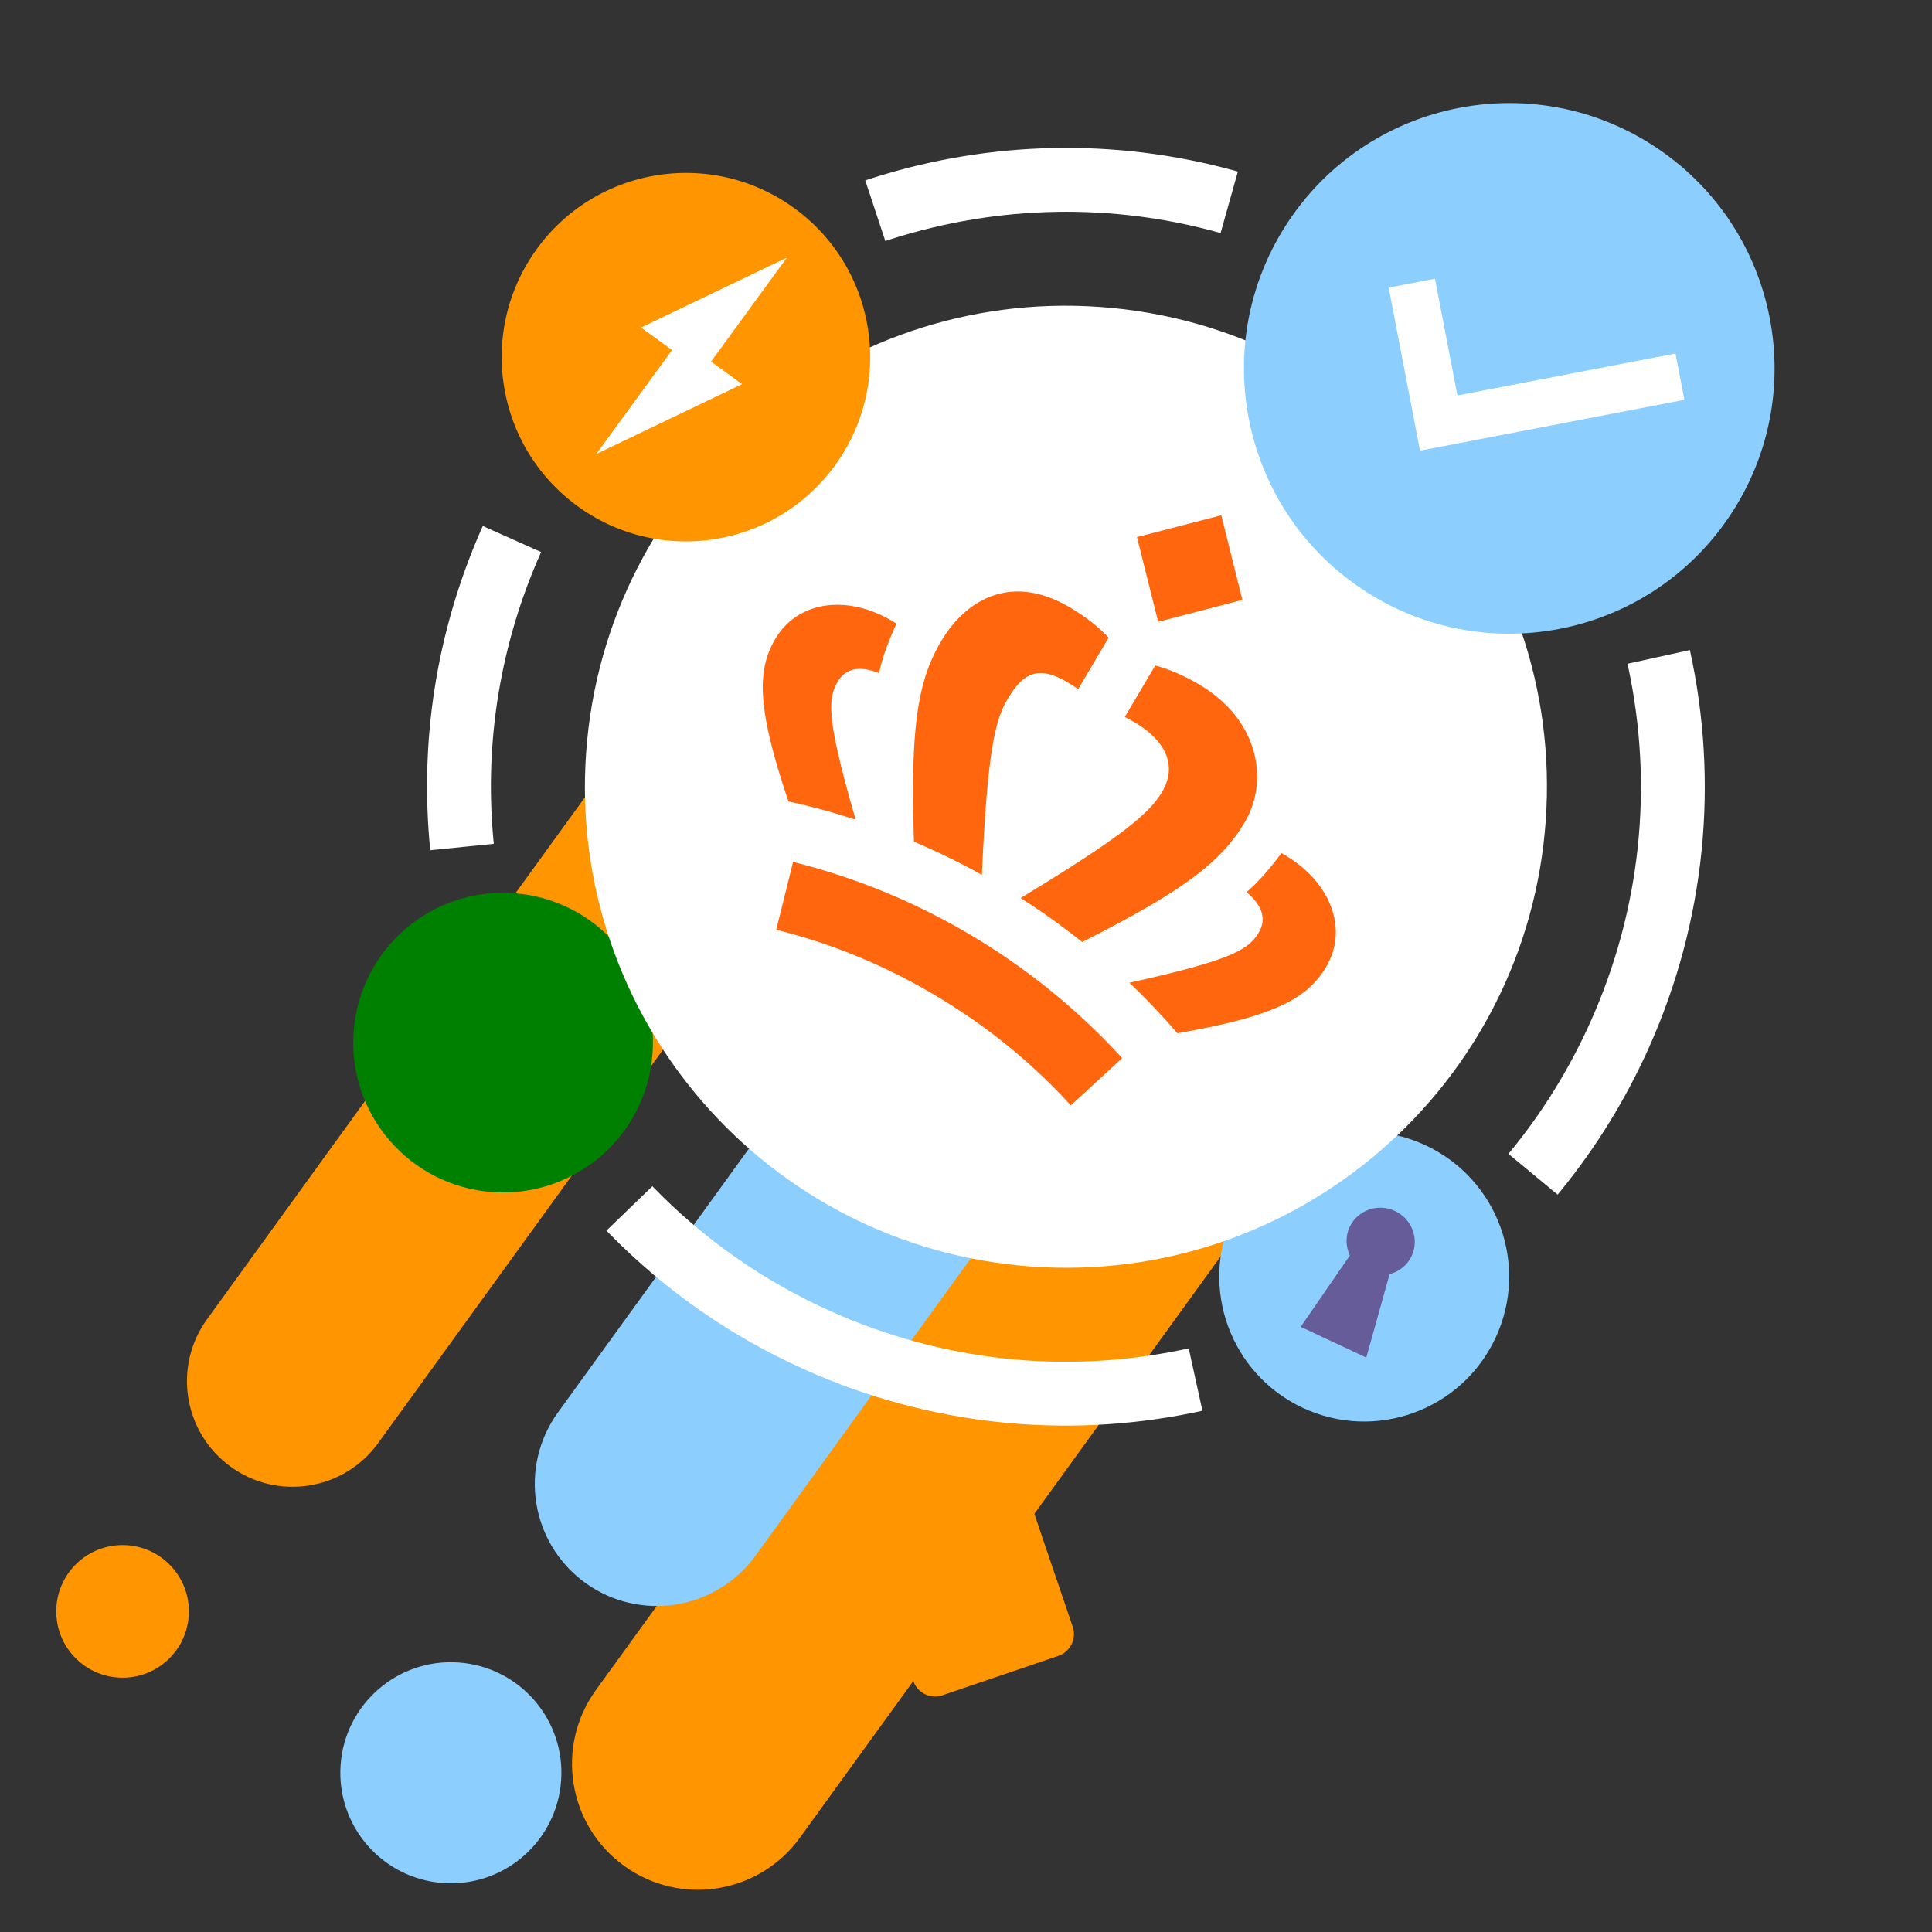
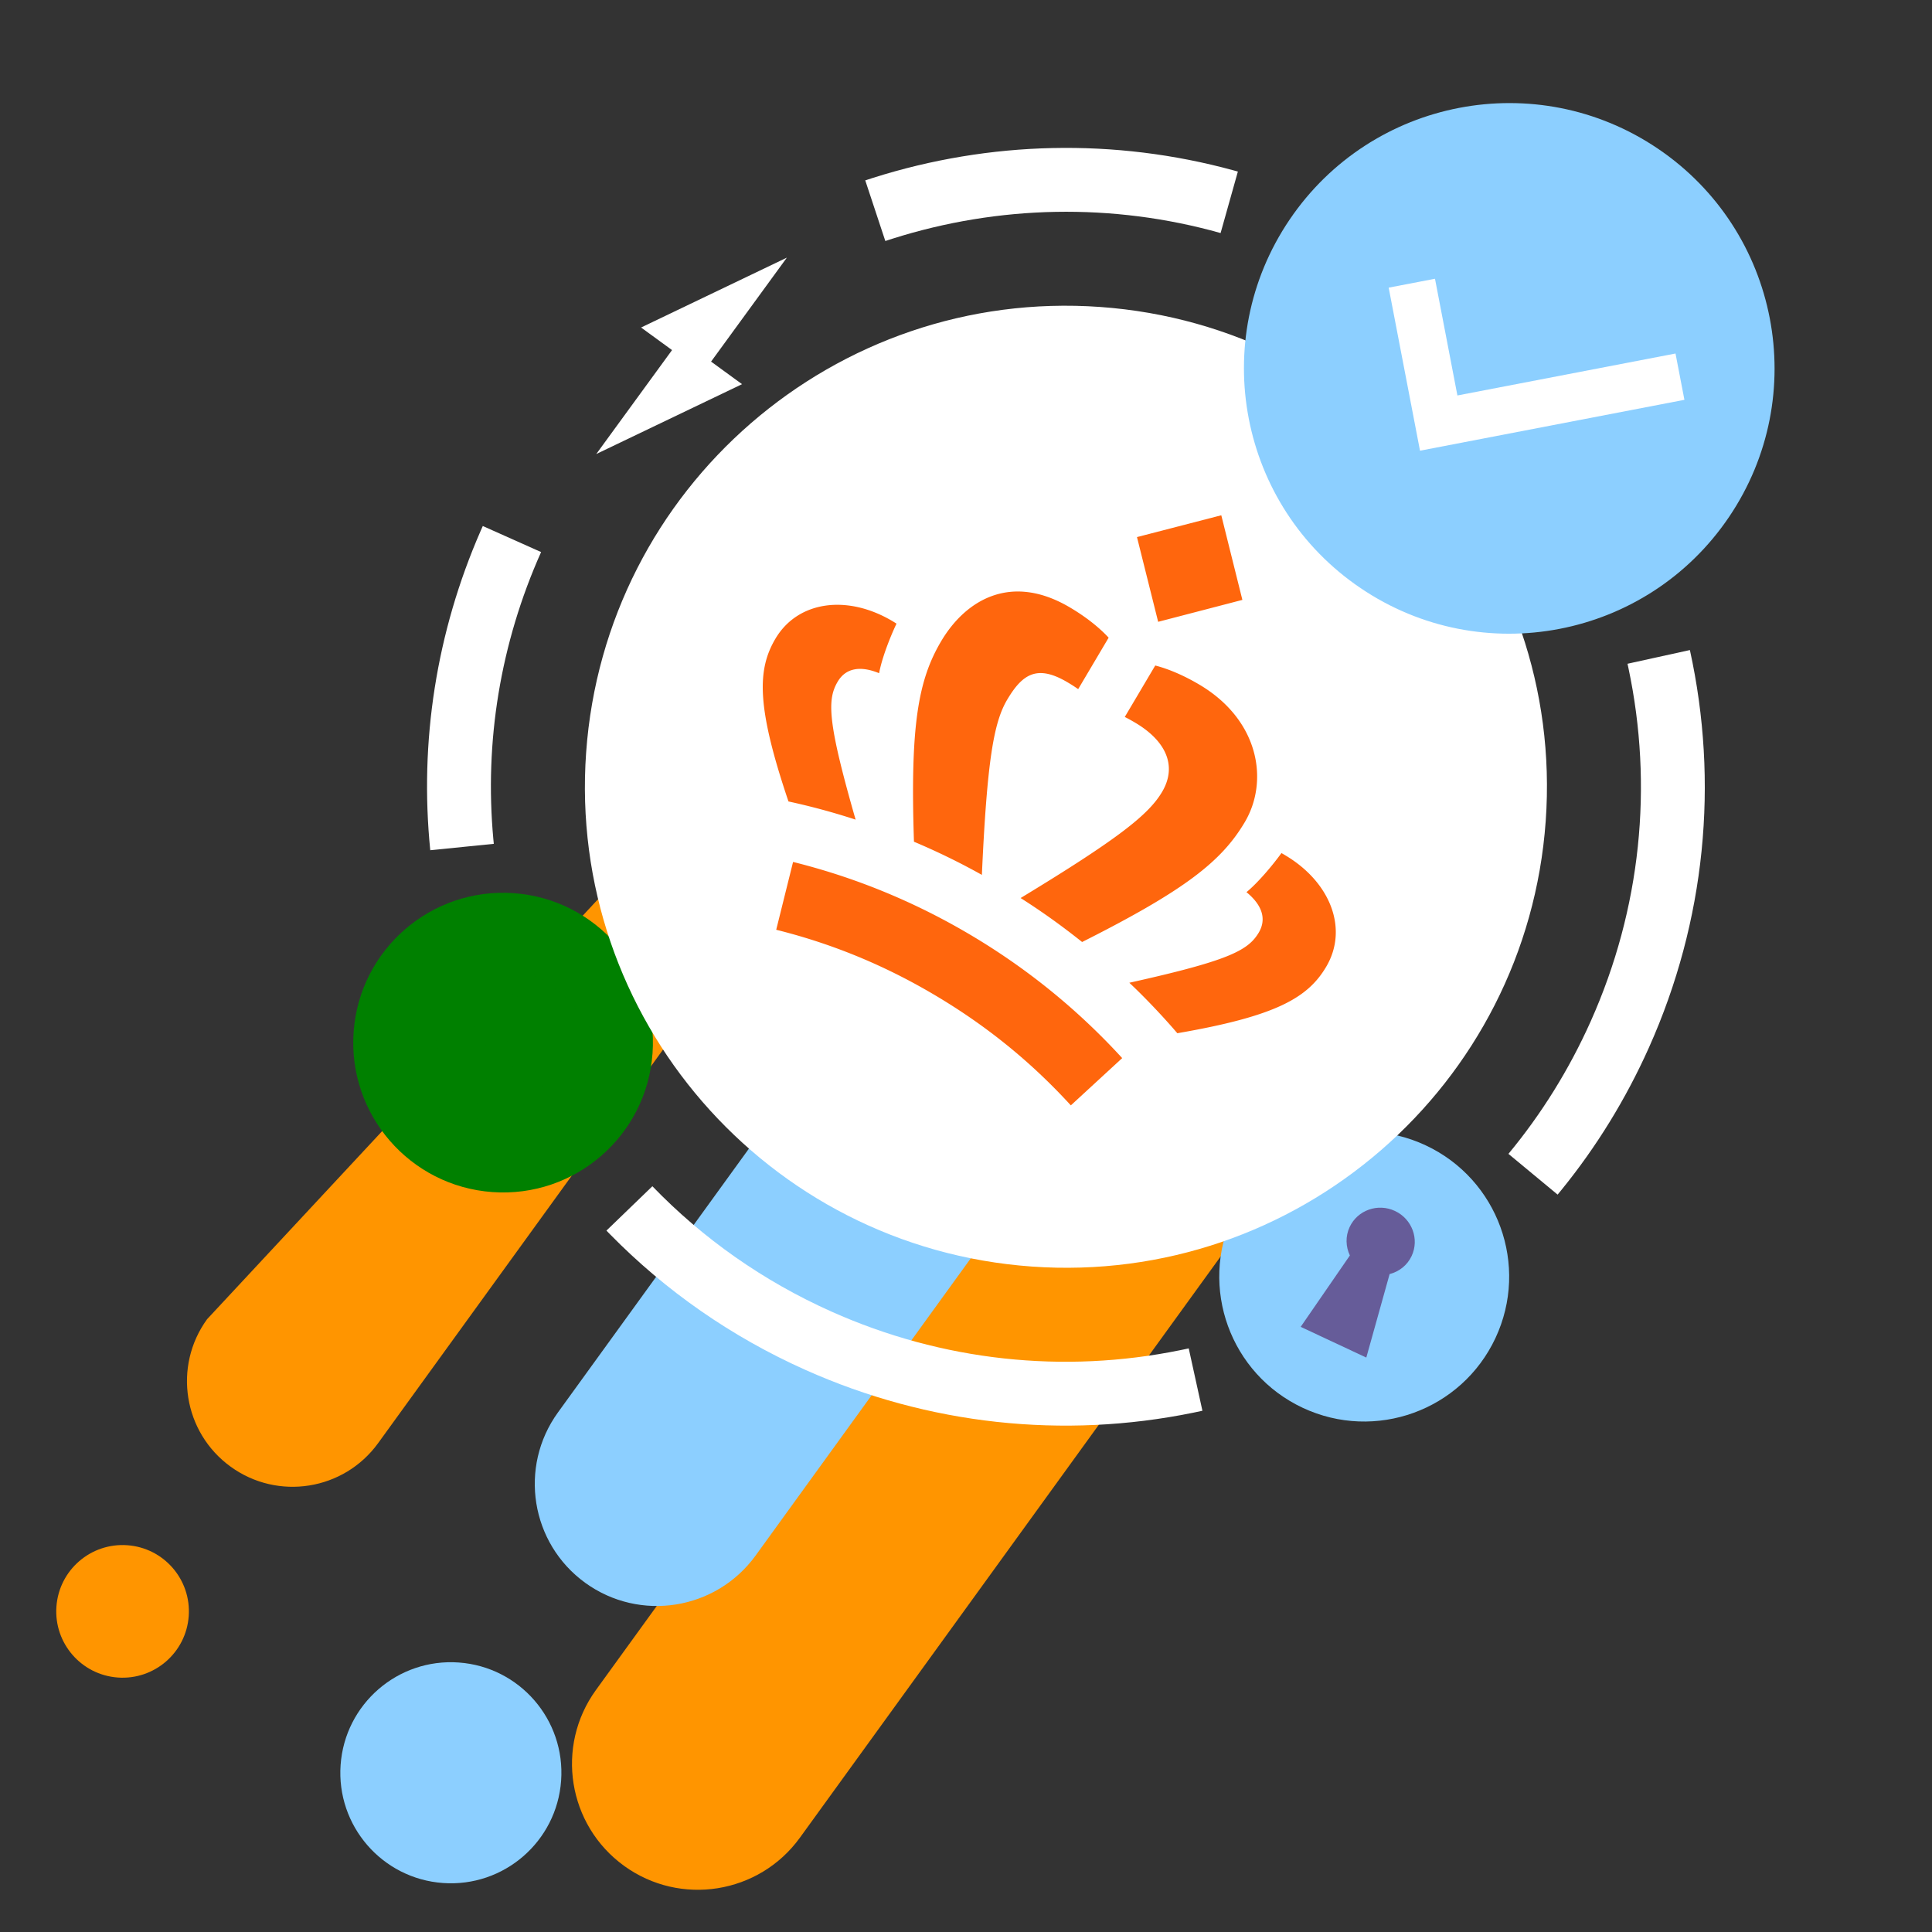
<svg xmlns="http://www.w3.org/2000/svg" width="504" height="504" fill="none">
  <rect width="100%" height="100%" fill="#333333" stroke="none" />
  <style>.B{fill-rule:evenodd}.C{fill:#ff9500}.D{fill:#8ccfff}</style>
  <g class="B">
    <path d="M345.172 290.824c10.633-14.688 7.352-35.218-7.349-45.866-14.687-10.632-35.217-7.352-45.865 7.349L155.456 440.88c-10.632 14.688-7.351 35.218 7.349 45.866 14.688 10.633 35.218 7.352 45.866-7.349l136.501-188.573z" class="C" />
    <path d="M390.123 349.054c-8.855 18.911-31.362 27.061-50.271 18.207s-27.063-31.359-18.208-50.271 31.362-27.061 50.271-18.207 27.062 31.361 18.208 50.271z" class="D" />
    <path d="M356.428 354.15l6.082-21.778c2.442-.638 4.595-2.265 5.74-4.712 2.062-4.403.114-9.667-4.35-11.758s-9.757-.216-11.819 4.188c-1.145 2.446-1.016 5.141.057 7.426l-12.83 18.618 17.12 8.016z" fill="#665c99" />
-     <path d="M213.184 218.252c8.923-12.323 6.169-29.55-6.167-38.474s-29.55-6.17-38.474 6.167L54.014 344.148c-8.923 12.322-6.169 29.55 6.167 38.474 12.322 8.923 29.55 6.169 38.474-6.167l114.529-158.203z" class="C" />
+     <path d="M213.184 218.252c8.923-12.323 6.169-29.55-6.167-38.474L54.014 344.148c-8.923 12.322-6.169 29.55 6.167 38.474 12.322 8.923 29.55 6.169 38.474-6.167l114.529-158.203z" class="C" />
    <path d="M329.412 223.043c10.304-14.244 7.119-34.131-7.111-44.449s-34.132-7.119-44.449 7.111L145.554 368.459c-10.304 14.245-7.119 34.132 7.111 44.449 14.245 10.305 34.132 7.119 44.449-7.11l132.298-182.755z" class="D" />
  </g>
  <g fill="green">
    <path d="M128.45 310.977c21.533 1.54 40.237-14.668 41.777-36.2S155.559 234.54 134.026 233s-40.237 14.668-41.777 36.201 14.668 40.237 36.201 41.776z" />
    <path d="M119.971 284.655c2.845.203 4.987 2.675 4.783 5.52s-2.675 4.987-5.52 4.784-4.987-2.675-4.784-5.52 2.675-4.987 5.521-4.784zm9.771-10.188c4.704 3.102 7.9 7.865 9.02 13.388l-6.933 1.412c-.749-3.666-2.872-6.824-5.995-8.891s-6.861-2.789-10.526-2.054l-1.411-6.933c5.524-1.121 11.141-.024 15.845 3.078zm6.074-9.165a31.81 31.81 0 0 1 13.725 20.356l-6.933 1.411c-1.326-6.548-5.129-12.175-10.7-15.87-5.571-3.682-12.236-4.98-18.784-3.654l-1.412-6.934c8.395-1.711 16.965-.037 24.104 4.691zm6.144-9.273a42.65 42.65 0 0 1 18.35 27.216l-6.933 1.412a35.58 35.58 0 0 0-15.313-22.718c-7.983-5.281-17.537-7.139-26.905-5.245l-1.411-6.934c11.226-2.279 22.662-.059 32.212 6.269z" class="B" />
  </g>
  <g fill="#fff">
    <path d="M269.117 330.4c69.125 4.943 129.169-47.087 134.112-116.211S356.142 85.02 287.017 80.077s-129.169 47.087-134.111 116.212S199.992 325.457 269.117 330.4z" />
    <path d="M170.185 309.454c13.196 13.665 28.941 24.748 46.679 32.683 28.978 12.966 60.622 16.289 91.072 10.073l1.084-.225 1.082-.234 3.572 16.273-2.406.51c-33.834 6.907-69.024 3.211-101.208-11.189-19.279-8.625-36.461-20.616-50.939-35.373l-.921-.945 11.985-11.573zm270.657-139.875c7.593 34.562 4.083 70.696-10.67 103.667-6.039 13.496-13.73 25.973-22.886 37.23l-.952 1.16-12.83-10.629c8.617-10.4 15.831-21.985 21.461-34.566 13.128-29.339 16.364-61.424 9.839-92.201l-.235-1.086 16.273-3.575zM125.946 137.22l15.211 6.797c-10.651 23.838-14.808 49.494-12.457 74.902l.117 1.209-16.576 1.67c-2.846-28.249 1.556-56.822 13.172-83.372l.533-1.206zm195.829-92.783l1.148.318-4.507 16.039c-28.214-7.928-57.902-7.304-85.628 1.483l-.918.294-.917.3-5.235-15.816 2.037-.66c30.422-9.641 62.996-10.436 94.02-1.958z" class="B" />
  </g>
  <path d="M206.887 224.856l-4.397 17.691c15.623 3.896 29.305 9.842 41.782 17.286 12.44 7.415 24.189 16.62 35.076 28.529l13.397-12.334c-12.191-13.332-25.551-23.78-39.158-31.895-13.659-8.147-29.196-14.924-46.7-19.277zm-4.587-58.262c-4.811 8.128-4.964 17.757 3.387 42.481a177.19 177.19 0 0 1 17.516 4.743c-7.352-25.592-7.452-31.306-4.667-36.007 2.025-3.427 5.74-4.275 10.798-2.195.683-3.751 2.742-9.149 4.538-12.927-.345-.226-.691-.439-1.025-.638-11.836-7.049-24.718-5.285-30.547 4.543zm131.988 55.946c-2.451 3.383-6.192 7.788-9.122 10.197 4.211 3.443 5.234 7.114 3.209 10.54-2.785 4.689-7.846 7.334-33.769 13.093 4.277 4.012 9.152 9.207 12.523 13.167 25.681-4.433 34.012-9.195 38.823-17.323 5.829-9.827 1.213-22.013-10.611-29.061a28.42 28.42 0 0 0-1.053-.613zm-88.764-55.272c-6.027 10.162-8.097 22.084-7.1 52.311 6.133 2.587 12.082 5.496 17.718 8.652 1.362-30.085 3.132-39.867 6.616-45.727 4.034-6.801 7.911-9.169 15.806-4.469 1.053.626 1.897 1.17 2.7 1.737l7.947-13.422c-2.622-2.832-6.162-5.556-9.975-7.816-15.508-9.245-27.365-1.97-33.712 8.734zm55.843 6.342l-7.947 13.422c.879.439 1.767.932 2.82 1.558 7.882 4.699 10.937 11.201 6.904 18.002-3.471 5.861-11.197 12.088-36.9 27.678 5.455 3.451 10.841 7.314 16.045 11.472 26.95-13.567 36.402-21.095 42.429-31.257 6.348-10.717 3.787-26.568-11.72-35.814-3.826-2.287-7.899-4.096-11.631-5.061zm-4.765-33.503l5.526 22.105 21.972-5.719-5.502-22.077-21.996 5.691z" fill="#ff660d" class="B" />
-   <path d="M261.958 390.371a6.01 6.01 0 0 1 7.595 3.739l10.285 30.257c1.055 3.118-.62 6.527-3.739 7.596l-30.257 10.284a6.01 6.01 0 0 1-7.596-3.738l-10.284-30.258a6.01 6.01 0 0 1 3.738-7.596l30.258-10.284zm-44.183-268.888c-15.636 21.45-45.698 26.161-67.146 10.527s-26.163-45.696-10.527-67.146 45.698-26.161 67.146-10.527 26.162 45.698 10.527 67.146z" class="C B" />
  <path d="M193.576 100.219l-8.078-5.888 19.769-27.12-38.03 18.227 8.078 5.888-19.768 27.117 38.029-18.225z" fill="#fff" class="B" />
  <path d="M30.741 437.615c9.531.682 17.81-6.492 18.491-16.023s-6.492-17.81-16.023-18.491-17.81 6.492-18.491 16.023 6.492 17.81 16.023 18.491z" class="C" />
  <path d="M115.561 491.221c15.885 1.136 29.683-10.821 30.819-26.706s-10.821-29.683-26.706-30.819-29.683 10.821-30.819 26.706 10.821 29.683 26.706 30.819zM354.93 153.415c31.653 21.423 74.679 13.13 96.102-18.523s13.129-74.68-18.524-96.103-74.679-13.129-96.102 18.524-13.129 74.68 18.524 96.102z" class="D" />
  <path d="M437.089 92.221l2.325 12.081-68.978 13.271-8.172-42.535 12.082-2.321 5.848 30.447 56.895-10.943z" fill="#fff" />
</svg>